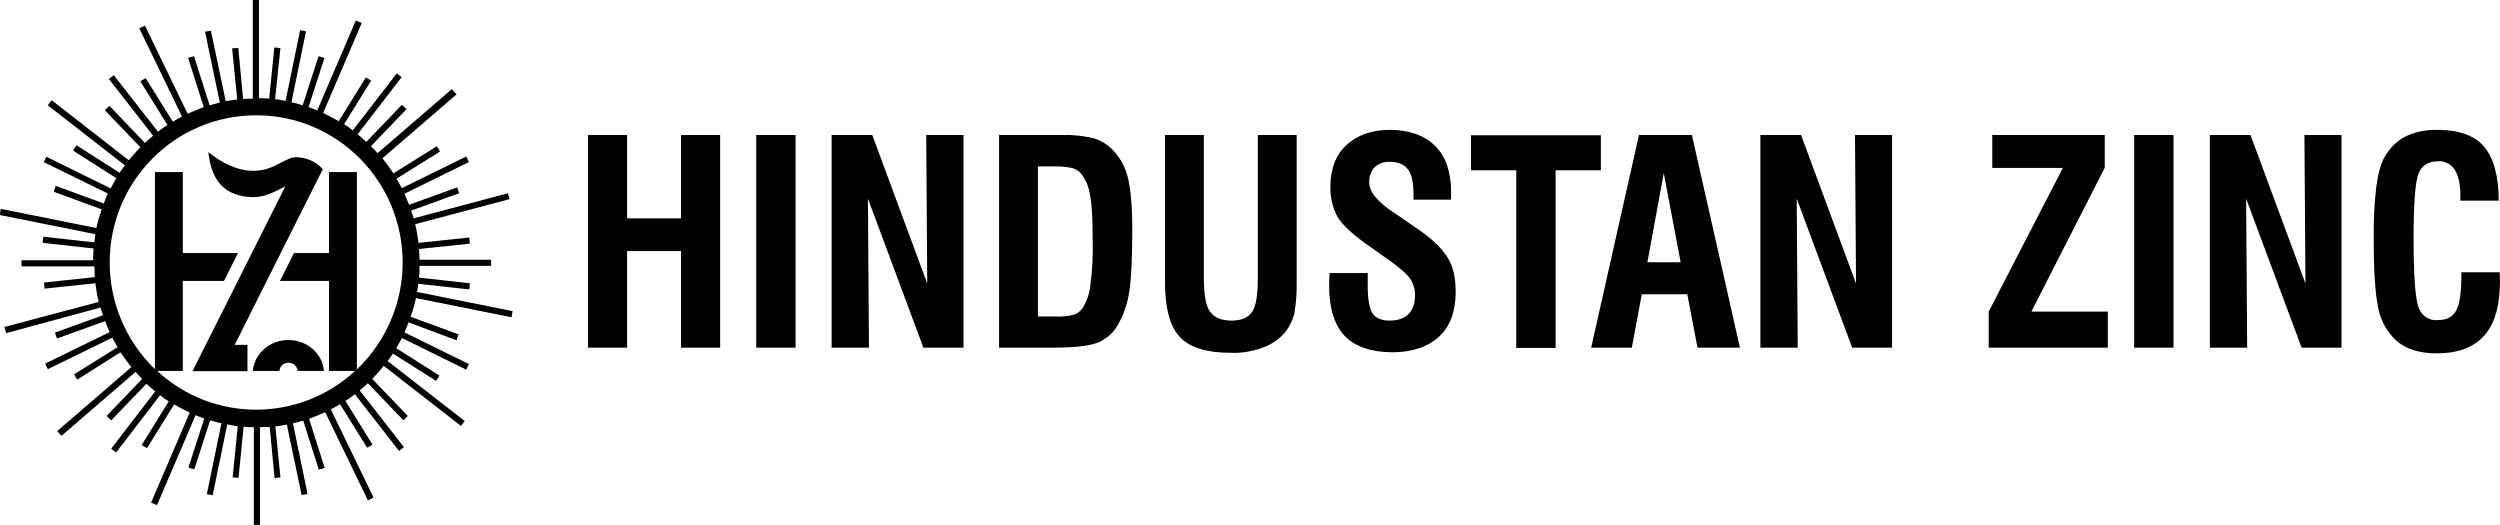
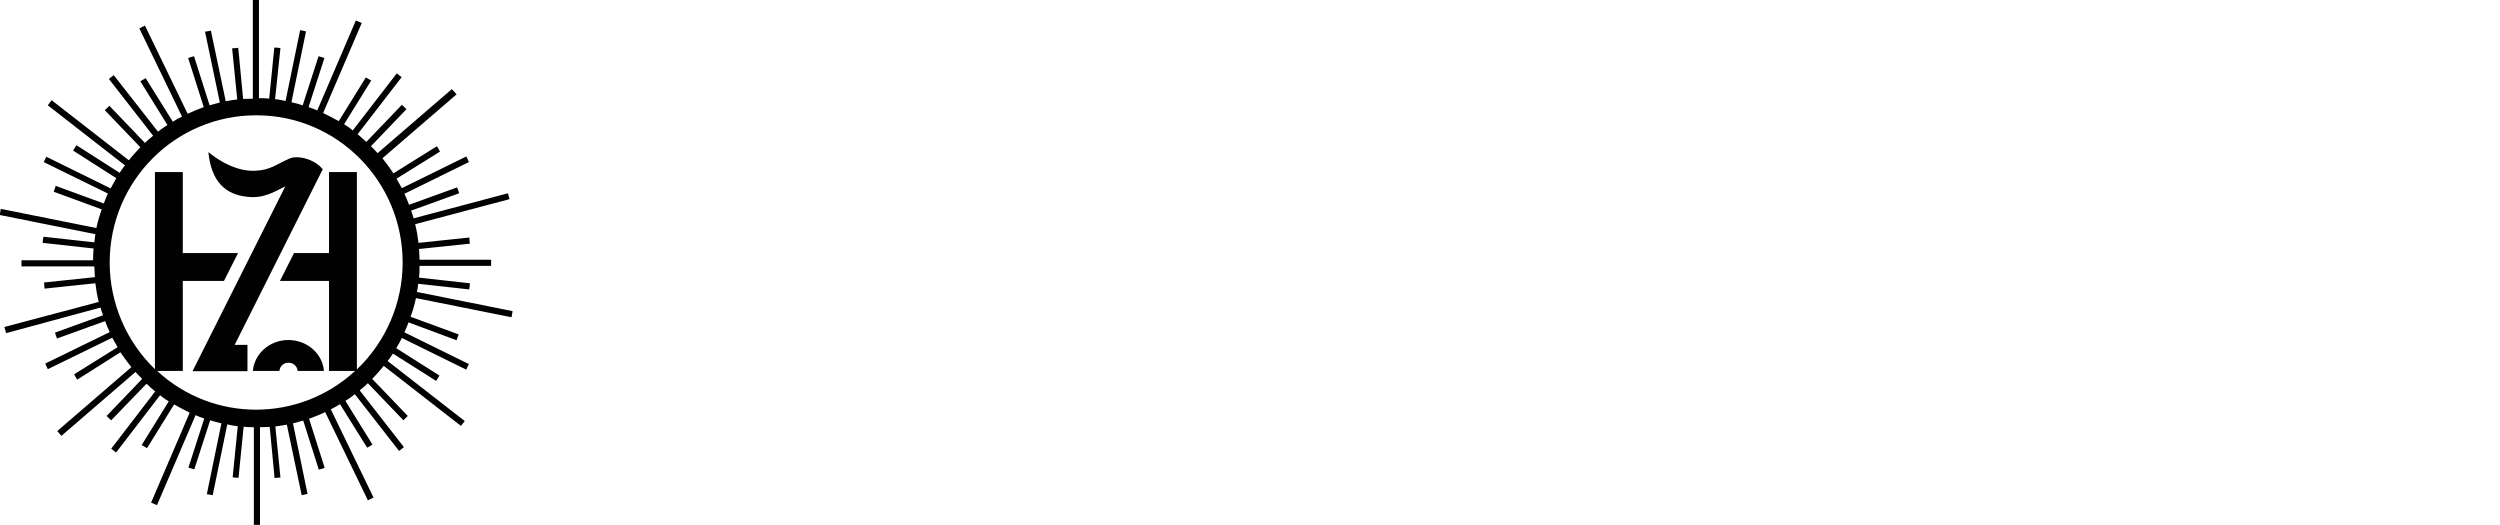
<svg xmlns="http://www.w3.org/2000/svg" id="Layer_2" viewBox="0 0 97.79 20.53">
  <defs>
    <style>.cls-1{fill-rule:evenodd;}.cls-1,.cls-2{fill:#010101;}</style>
  </defs>
  <g id="Layer_1-2">
    <path class="cls-1" d="M10.03,4.51c3.16,0,5.72,2.58,5.72,5.76,0,1.58-.65,3.09-1.79,4.18v-7.72h-1.09v3.17h-1.37l-.55,1.09h1.92v3.52h1.02c-2.19,2.02-5.56,2.02-7.74,0h1v-3.52h1.61l.55-1.09h-2.16v-3.17h-1.09v7.71c-1.13-1.09-1.77-2.6-1.77-4.17,0-3.19,2.57-5.76,5.73-5.76M12.62,6.63l-3.44,6.86h.5v1.03h-2.15l3.63-7.23c-.43.21-.84.48-1.47.41-.88-.09-1.42-.59-1.54-1.75.53.43,1.17.75,1.81.73.63-.02.87-.27,1.37-.48.31-.14.99.02,1.31.44M11.28,13.3c.74,0,1.34.54,1.39,1.21h-1.03c-.01-.2-.19-.34-.39-.32-.17.01-.31.15-.32.32h-1.04c.06-.68.66-1.21,1.39-1.21M17.7,3.51l.16.18-2.9,2.5c.15.19.29.38.43.59l1.7-1.06c.04.07.09.14.12.21l-1.7,1.06c.07.12.14.24.21.37l2.52-1.24c.04.07.07.15.1.22l-2.52,1.24c.07.14.12.28.18.43l1.88-.68c.03.07.06.15.08.23l-1.88.68c.04.1.07.2.1.3l3.69-.98.06.23-3.69.98c.06.24.1.48.13.73l1.99-.21c0,.08.01.16.02.24l-1.99.21c.01.14.02.28.02.42h2.8v.24h-2.8c0,.15,0,.31-.02.46l1.99.22c0,.08-.01.16-.03.24l-1.99-.22c-.01.1-.03.21-.05.32l3.74.75-.04.24-3.74-.75c-.05.24-.12.49-.21.73l1.88.69c-.03.07-.05.15-.08.23l-1.88-.7c-.05.13-.1.26-.16.39l2.52,1.24c-.04.07-.07.15-.1.22l-2.52-1.24c-.07.14-.14.27-.22.4l1.69,1.07c-.04.07-.09.14-.13.21l-1.69-1.07c-.07.1-.13.2-.21.29l3.02,2.35-.15.19-3.02-2.35c-.14.18-.29.34-.45.51l1.39,1.45-.17.17-1.39-1.45c-.1.1-.21.19-.32.28l1.73,2.22c-.07.05-.12.1-.19.15l-1.73-2.22c-.12.1-.24.18-.37.26l1.06,1.71c-.07.04-.13.09-.21.12l-1.06-1.7c-.12.07-.23.14-.36.2l1.67,3.45-.22.11-1.67-3.45c-.21.1-.41.18-.63.26l.61,1.92c-.07.03-.15.05-.23.07l-.61-1.92c-.13.04-.26.07-.4.11l.57,2.76c-.08.01-.15.04-.23.05l-.58-2.76c-.15.03-.3.05-.45.07l.2,2c-.08,0-.16.01-.23.02l-.19-2c-.12,0-.25.01-.38.01v3.84h-.24v-3.84c-.13,0-.26,0-.4-.02l-.2,2c-.08,0-.16-.01-.23-.02l.2-2c-.14-.01-.28-.04-.41-.07l-.57,2.77c-.08-.01-.15-.03-.23-.04l.57-2.77c-.15-.04-.29-.07-.44-.12l-.62,1.92c-.07-.02-.15-.05-.23-.07l.62-1.92c-.12-.04-.23-.08-.34-.13l-1.51,3.52-.23-.1,1.51-3.52c-.21-.1-.41-.21-.61-.32l-1.06,1.71c-.07-.04-.14-.09-.21-.12l1.06-1.71c-.12-.07-.23-.15-.34-.24l-1.72,2.24c-.07-.05-.12-.1-.19-.15l1.72-2.24c-.12-.1-.23-.19-.34-.3l-1.38,1.43c-.06-.05-.12-.11-.18-.17l1.39-1.45c-.09-.09-.18-.18-.26-.27l-2.9,2.5-.16-.19,2.9-2.5c-.15-.18-.29-.38-.43-.58l-1.69,1.07c-.04-.07-.09-.14-.12-.21l1.7-1.06c-.07-.12-.14-.24-.21-.37l-2.52,1.23c-.04-.07-.07-.15-.1-.22l2.52-1.23c-.07-.14-.12-.28-.18-.43l-1.88.68c-.03-.07-.06-.15-.08-.23l1.88-.68c-.04-.1-.07-.2-.1-.3l-3.69,1-.07-.24,3.69-.98c-.06-.24-.1-.48-.13-.73l-1.99.21c0-.08-.01-.16-.02-.24l1.99-.21c-.01-.14-.01-.28-.02-.42H.84v-.24h2.8c0-.15.01-.31.02-.46l-1.99-.22c0-.08.01-.16.03-.24l1.99.22c.01-.1.03-.21.04-.32l-3.74-.75.04-.24,3.74.75c.05-.24.12-.48.21-.73l-1.88-.69c.03-.07.05-.15.08-.23l1.88.69c.05-.13.1-.26.16-.39l-2.51-1.23c.04-.07.07-.15.1-.21l2.52,1.24c.07-.14.15-.27.22-.4l-1.69-1.08c.04-.07.09-.14.13-.21l1.69,1.08c.07-.1.13-.2.21-.29l-3.02-2.35.15-.2,3.02,2.35c.14-.18.29-.34.45-.51l-1.39-1.45c.06-.06.12-.11.18-.17l1.39,1.45c.1-.1.21-.19.32-.28l-1.73-2.22c.06-.05.12-.1.19-.15l1.73,2.21c.12-.09.24-.18.37-.26l-1.06-1.71c.07-.04.14-.09.21-.12l1.06,1.7c.12-.07.23-.14.36-.2l-1.67-3.45.22-.11,1.67,3.45c.21-.1.42-.18.63-.26l-.61-1.92c.07-.03.15-.05.23-.07l.61,1.92c.13-.04.26-.07.4-.11l-.58-2.77c.08-.01.15-.03.23-.04l.58,2.76c.15-.03.3-.05.45-.07l-.2-2c.08,0,.16-.01.24-.02l.19,2c.12,0,.25-.01.38-.01V0h.24v3.84c.13,0,.26,0,.4.02l.2-2c.08,0,.16.01.24.02l-.21,2c.14.01.28.04.41.07l.57-2.77c.08.01.15.03.23.05l-.57,2.77c.15.03.29.07.44.12l.62-1.92c.07.02.15.04.23.07l-.62,1.92c.12.04.23.08.34.13l1.51-3.52.23.1-1.51,3.52c.21.1.41.21.61.32l1.06-1.71.21.12-1.06,1.71c.12.07.23.15.34.24l1.72-2.23.19.15-1.72,2.23c.12.1.23.2.34.3l1.39-1.45c.06.06.12.11.18.17l-1.39,1.45c.09.09.18.18.26.27l2.9-2.5Z" />
-     <path class="cls-2" d="M23,13.6V5.28h1.53v3.26h2.11v-3.26h1.53v8.32h-1.53v-3.78h-2.11v3.78h-1.53ZM29.58,5.28h1.54v8.32h-1.54V5.28ZM32.53,13.6V5.28h1.59l2.15,5.81-.04-5.81h1.46v8.32h-1.57l-2.17-5.83.04,5.83h-1.45ZM40.59,12.38h.69c.25.01.49-.01.73-.07.13-.04.26-.15.34-.26.16-.27.27-.57.3-.89.08-.6.11-1.2.09-1.81,0-.81-.03-1.39-.11-1.75-.04-.3-.17-.6-.36-.83-.09-.1-.21-.17-.35-.2-.21-.04-.44-.07-.66-.06h-.66v5.87h0ZM39.08,13.6V5.28h2.47c.4-.01.81.03,1.2.12.28.08.53.22.74.43.3.29.51.67.62,1.08.11.44.18,1.1.18,2.02,0,1.18-.04,2.01-.12,2.5-.07.44-.21.87-.43,1.25-.17.33-.45.57-.79.72-.34.13-.92.2-1.77.2h-2.11ZM45.55,5.28h1.54v5.61c0,.64.08,1.08.24,1.3s.43.35.83.35.66-.11.82-.35.22-.67.22-1.33v-5.58h1.52v5.75c.01.4-.02.82-.09,1.23-.06.25-.17.47-.31.67-.22.29-.53.52-.88.65-.42.16-.85.24-1.29.22-.94,0-1.61-.2-2-.62s-.58-1.12-.58-2.16v-5.76h-.01ZM51.96,10.68h1.54v.53c0,.51.07.87.19,1.05s.35.28.66.28.57-.08.74-.25.26-.42.26-.73c.01-.22-.06-.45-.18-.64-.11-.18-.37-.4-.76-.69l-.79-.56c-.69-.47-1.11-.87-1.3-1.18-.19-.36-.29-.76-.28-1.17,0-.7.2-1.25.62-1.64s.98-.6,1.71-.6,1.35.21,1.77.63.62,1.02.62,1.81v.18s0,.08-.01.11h-1.46v-.22c0-.45-.07-.78-.22-.97s-.39-.29-.72-.29c-.21-.01-.43.07-.58.21-.15.17-.22.38-.21.61,0,.35.31.73.96,1.17h.01s.84.58.84.58c.61.4,1.01.79,1.24,1.15s.33.81.33,1.37c0,.75-.21,1.34-.64,1.74s-1.05.62-1.84.62-1.45-.21-1.86-.64-.61-1.09-.61-1.98c0-.09,0-.25.02-.46l-.02-.02h0ZM59.31,13.6v-6.94h-1.77v-1.37h5.08v1.37h-1.77v6.95h-1.55ZM64.44,10.26h1.3l-.66-3.49-.64,3.49ZM62.24,13.6l1.87-8.32h2.07l1.88,8.32h-1.66l-.4-2.09h-1.78l-.39,2.09h-1.57ZM68.86,13.6V5.28h1.59l2.15,5.81-.04-5.81h1.45v8.32h-1.56l-2.17-5.83.04,5.83h-1.45ZM77.79,13.6v-1.41l2.9-5.62h-2.76v-1.29h4.4v1.28l-2.87,5.63h2.99v1.41h-4.67ZM83.48,5.28h1.54v8.32h-1.54V5.28ZM86.44,13.6V5.28h1.59l2.15,5.81-.04-5.81h1.45v8.32h-1.56l-2.17-5.83.04,5.83h-1.45ZM96.28,10.65h1.5v.16c0,.07.01.12.01.17,0,.97-.2,1.68-.61,2.14s-1.02.7-1.84.7c-.35.01-.69-.04-1.01-.15-.28-.1-.53-.26-.73-.48-.3-.34-.51-.74-.58-1.19-.11-.51-.17-1.38-.17-2.64-.01-.69.02-1.36.1-2.05.07-.51.17-.89.31-1.14.19-.35.47-.64.83-.83.39-.19.83-.27,1.26-.26.83,0,1.45.22,1.82.66.37.44.57,1.15.57,2.11h-1.5v-.2c0-.45-.08-.79-.22-1.01s-.39-.35-.66-.33c-.37,0-.62.16-.75.46s-.2,1.16-.2,2.54c0,1.5.07,2.41.2,2.73.11.31.42.52.75.48.35,0,.58-.12.72-.38s.2-.72.2-1.41v-.09h0Z" />
  </g>
</svg>